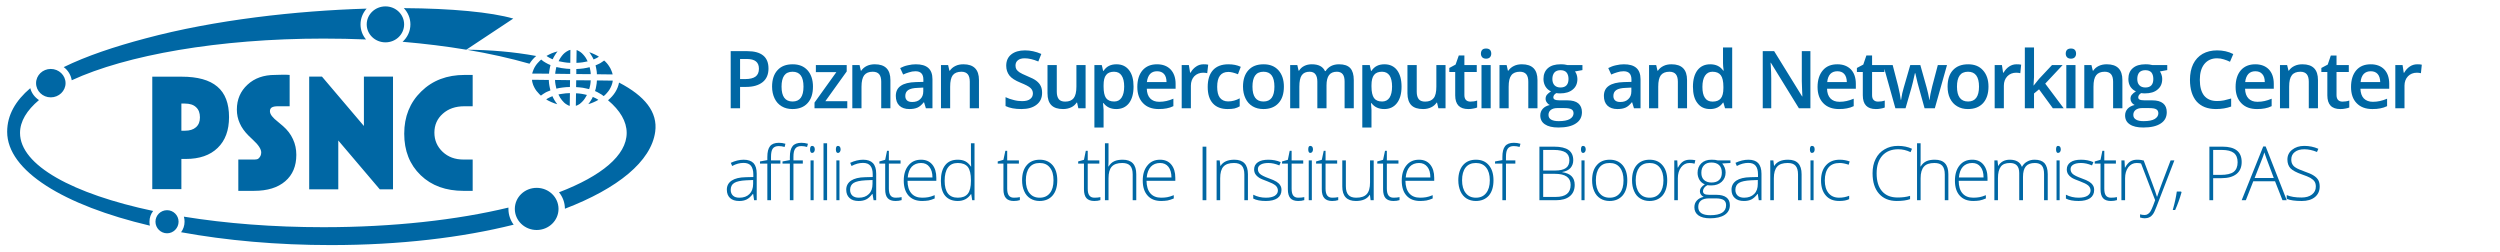
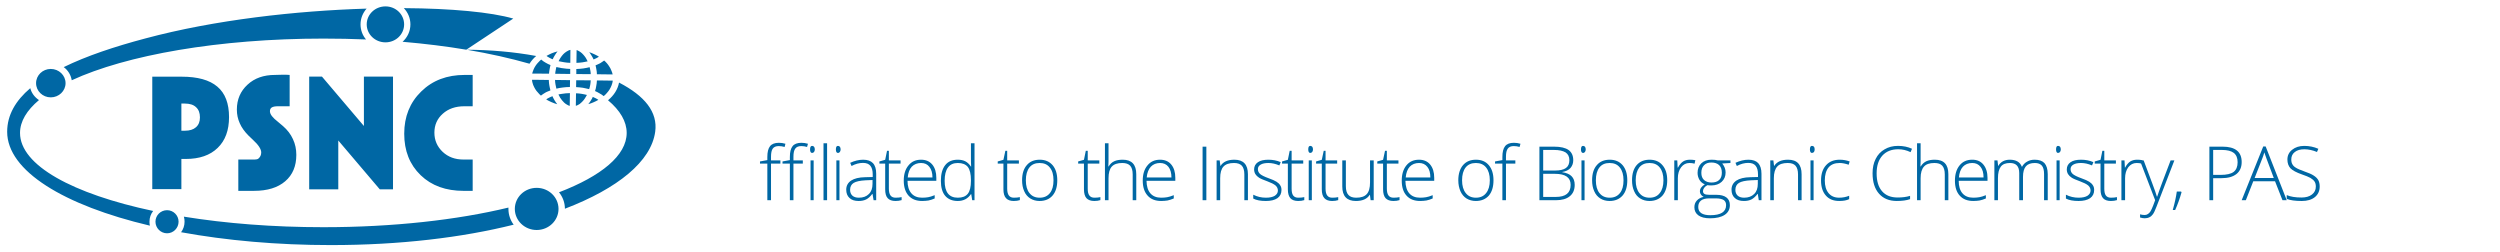
<svg xmlns="http://www.w3.org/2000/svg" xml:space="preserve" width="100%" height="100%" version="1.1" style="shape-rendering:geometricPrecision; text-rendering:geometricPrecision; image-rendering:optimizeQuality; fill-rule:evenodd; clip-rule:evenodd" viewBox="0 0 25859 2611">
  <defs>
    <style type="text/css">
   
    .fil0 {fill:#0067A4}
    .fil1 {fill:#0067A4;fill-rule:nonzero}
   
  </style>
  </defs>
  <g id="PSNC">
    <g id="PSNC_logo_niebieskie_.eps">
      <path class="fil0" d="M2465 1974l0 -324c55,0 80,0 124,0 33,0 65,3 82,-8 21,-17 31,-39 31,-65 0,-34 -28,-78 -86,-131 -20,-18 -35,-32 -45,-43 -41,-41 -72,-84 -91,-128 -20,-44 -30,-91 -30,-142 0,-104 37,-190 110,-257 73,-68 168,-101 284,-101 40,0 100,-5 152,0l0 324c-62,0 -55,0 -118,0 -62,0 -86,15 -86,52 1,33 28,66 84,110 22,18 39,32 51,43 45,39 80,84 103,135 24,51 35,105 35,163 0,116 -38,207 -115,273 -77,66 -184,99 -321,99 -43,-1 -105,0 -164,0zm960 561c711,0 1357,-78 1888,-211 -34,-46 -54,-102 -54,-163 0,-5 0,-9 0,-14 -530,128 -1194,203 -1914,203 -520,0 -1011,-39 -1443,-109 5,16 7,34 7,52 0,41 -13,78 -36,109 465,85 992,133 1552,133zm2225 -1508c3,6 44,25 53,29 10,4 20,8 30,12 5,1 10,3 15,5 5,2 12,3 16,5 0,-1 -12,-17 -14,-19 -4,-6 -9,-14 -13,-20 -5,-9 -20,-34 -22,-44 -7,1 -28,12 -35,15 -4,1 -11,6 -15,8 -3,2 -14,9 -15,9zm-147 -199c0,14 8,40 12,51 7,17 13,28 21,42 4,6 9,13 13,19 5,6 10,12 15,17 4,6 10,12 15,17 3,3 15,13 16,15 6,-3 15,-12 22,-16 8,-5 15,-10 24,-15 8,-4 16,-9 25,-12 9,-4 20,-7 27,-11 0,-5 -4,-18 -5,-23 -2,-8 -3,-18 -5,-24 -2,-7 -6,-42 -6,-51l0 -10 -157 -2 -17 0 0 3zm392 135c-27,0 -61,4 -85,8 -6,1 -13,2 -19,3 -4,1 -7,1 -10,2 -5,1 -5,0 -3,5 5,10 10,20 16,30 12,19 26,35 41,50 7,7 18,15 27,20 5,3 24,14 31,14l2 -132zm61 131c9,0 33,-14 39,-18 11,-8 20,-17 30,-27 18,-18 33,-43 46,-67 -3,0 -22,-5 -26,-6 -7,-2 -17,-3 -26,-5 -12,-2 -41,-6 -55,-6l-6 0 -2 129zm129 -17c14,-3 42,-13 54,-19 9,-5 17,-8 26,-12 5,-3 21,-12 24,-13 -4,-5 -49,-29 -58,-31 -1,8 -16,33 -21,40 -4,6 -8,12 -12,18 -4,6 -9,12 -13,17zm9 -155c1,-5 5,-16 6,-21 1,-7 3,-16 5,-22 2,-11 5,-35 5,-48l-150 -1 -1 57 0 14c24,0 49,5 71,7 9,1 24,5 33,7 4,1 29,7 31,7zm-339 -5c7,-1 23,-6 32,-7 11,-1 23,-3 35,-5 20,-3 50,-5 73,-5l1 -71 -155 -2c0,31 8,64 14,90zm489 77c16,-10 50,-50 60,-67 7,-13 16,-27 21,-42 3,-7 6,-16 8,-24 1,-7 5,-19 5,-27l-139 -2 -25 0c0,21 -4,40 -7,58 -1,7 -3,19 -5,27 -2,6 -7,21 -7,25 7,4 16,8 24,11 8,5 16,8 23,13 8,4 15,8 22,13 4,4 16,13 20,15zm-84 -318c1,5 4,16 5,22 2,7 3,14 4,22 3,10 5,36 5,48l162 2c0,-11 -10,-36 -14,-44 -5,-13 -12,-27 -20,-38 -7,-11 -15,-23 -24,-33 -8,-8 -20,-23 -29,-29 -7,4 -13,10 -20,14 -7,5 -14,9 -21,14 -7,3 -16,8 -23,11 -8,3 -18,7 -25,11zm-76 91l26 0 0 -5c0,-20 -7,-49 -11,-67 -8,1 -23,5 -32,7 -11,2 -23,5 -34,6 -23,2 -47,6 -72,6l0 52 9 0 114 1zm-341 -6l0 2 155 2 0 -52c-27,0 -51,-4 -75,-7 -11,-1 -24,-3 -34,-6 -6,-1 -12,-2 -17,-3 -3,-1 -15,-4 -17,-4 0,4 -3,12 -4,16 -1,5 -2,11 -3,17 -2,7 -5,26 -5,35zm-238 0l174 1 0 -2c0,-12 4,-33 6,-45 2,-15 6,-28 9,-42 -10,-3 -42,-19 -51,-25 -8,-4 -16,-10 -24,-15 -7,-5 -14,-12 -21,-17 -10,7 -22,21 -30,29 -9,9 -20,22 -27,33 -7,11 -16,25 -21,38 -3,9 -14,34 -15,45zm635 -146c2,0 25,-11 28,-13 5,-2 25,-15 27,-15 -2,-6 -87,-46 -100,-47 8,12 17,23 24,36 4,7 7,12 11,19 1,2 9,20 10,20zm-178 35c19,0 45,-3 61,-5 9,-2 18,-3 28,-5 7,-1 20,-5 27,-5 -2,-8 -16,-30 -20,-38 -6,-9 -18,-25 -25,-32 -10,-11 -18,-19 -31,-28 -6,-4 -29,-18 -38,-19l-2 132zm-184 -17c19,4 38,8 58,11 17,3 44,6 63,6l1 -132 0 -2c-10,0 -34,13 -41,18 -13,8 -23,17 -33,27 -10,11 -18,21 -26,33 -4,6 -21,33 -22,39zm-125 -55c3,6 55,34 64,35 2,-8 18,-36 23,-43 4,-7 8,-14 13,-20 2,-3 14,-18 14,-19 -1,1 -13,4 -15,5 -5,1 -10,3 -15,4 -10,4 -20,7 -30,11 -19,8 -37,18 -54,27zm-102 1365c125,0 226,97 226,218 0,120 -101,218 -226,218 -125,0 -226,-98 -226,-218 0,-121 101,-218 226,-218zm292 216c548,-210 892,-490 934,-796 28,-204 -108,-371 -374,-509 -13,70 -53,133 -114,183 125,105 193,219 193,338 0,232 -262,446 -700,614 38,47 61,106 61,170zm-297 -1580c-233,-43 -473,-63 -720,-65 237,40 455,89 651,145 18,-29 41,-56 69,-80zm-3818 1834c65,0 119,-54 119,-120 0,-66 -54,-119 -119,-119 -66,0 -120,53 -120,119 0,66 54,120 120,120zm-144 -231c-831,-176 -1377,-472 -1377,-807 0,-120 70,-234 196,-340 -44,-29 -77,-72 -90,-123 -152,129 -239,278 -239,451 0,404 586,761 1476,971 -3,-13 -4,-27 -4,-41 0,-42 14,-80 38,-111zm2403 -2116c107,0 193,83 193,186 0,103 -86,186 -193,186 -107,0 -194,-83 -194,-186 0,-103 87,-186 194,-186zm-3462 647c84,0 153,66 153,147 0,81 -69,147 -153,147 -84,0 -152,-66 -152,-147 0,-81 68,-147 152,-147zm217 117c563,-260 1519,-431 2603,-431 150,0 297,3 441,9 -36,-42 -57,-97 -57,-156 0,-62 24,-119 63,-163 -728,22 -1571,116 -2287,308 -321,85 -611,182 -846,297 44,32 74,81 83,136zm3422 -398c231,20 452,47 659,82l486 -322c-228,-66 -637,-105 -1132,-108 42,44 68,103 68,168 0,71 -31,135 -81,180zm-2288 920l36 0c50,0 88,-12 115,-36 28,-25 41,-58 41,-102 0,-46 -13,-81 -41,-106 -26,-25 -65,-37 -116,-37l-35 0 0 281zm-301 -559l303 0c166,0 289,34 370,103 81,68 121,174 121,315 0,137 -39,243 -118,319 -78,76 -188,114 -329,114l-46 0 0 312 -301 0c0,-388 0,-775 0,-1163zm1623 1165l0 -1166 132 0 434 511 0 -511 301 0 0 1166 -137 0 -429 -505 0 505 -301 0zm1691 16c-26,0 -66,0 -93,0 -184,0 -332,-53 -445,-162 -114,-110 -170,-253 -170,-429 0,-176 58,-322 176,-437 117,-115 267,-171 448,-171 26,0 57,0 84,0l0 324c-26,0 -72,0 -86,0 -92,0 -166,26 -223,77 -58,51 -87,117 -87,196 0,79 29,145 86,199 57,53 128,79 213,79 19,0 56,0 97,0l0 324z" />
    </g>
    <g id="_2721702380416">
-       <path class="fil1" d="M7949 708c0,61 -20,109 -60,141 -41,33 -98,50 -173,50l-61 0 0 221 -97 0 0 -591 170 0c74,0 129,15 166,45 37,30 55,75 55,134zm-294 110l51 0c50,0 86,-9 109,-26 23,-17 35,-44 35,-81 0,-34 -10,-59 -31,-76 -21,-17 -53,-25 -97,-25l-67 0 0 208zm754 78c0,73 -18,130 -56,171 -37,41 -90,61 -156,61 -42,0 -79,-9 -111,-28 -32,-19 -57,-46 -74,-82 -17,-35 -26,-76 -26,-122 0,-73 19,-130 56,-170 37,-41 89,-61 157,-61 65,0 116,20 154,62 37,42 56,98 56,169zm-325 0c0,103 38,154 114,154 76,0 113,-51 113,-154 0,-103 -37,-154 -113,-154 -40,0 -69,14 -87,40 -18,26 -27,64 -27,114zm680 224l-339 0 0 -59 226 -315 -212 0 0 -73 319 0 0 66 -221 308 227 0 0 73zm446 0l-95 0 0 -275c0,-34 -7,-60 -21,-77 -14,-17 -36,-26 -67,-26 -40,0 -69,12 -88,36 -18,24 -28,63 -28,119l0 223 -95 0 0 -447 75 0 13 58 5 0c13,-21 33,-37 57,-49 25,-12 53,-17 83,-17 107,0 161,54 161,163l0 292zm367 0l-19 -62 -3 0c-22,27 -44,46 -65,55 -22,10 -50,15 -85,15 -43,0 -78,-12 -102,-35 -25,-24 -37,-58 -37,-101 0,-46 17,-81 51,-104 34,-24 86,-37 156,-39l78 -2 0 -24c0,-29 -7,-50 -20,-64 -14,-15 -34,-22 -62,-22 -23,0 -45,4 -66,11 -21,6 -42,14 -61,23l-31 -67c25,-13 51,-23 80,-29 29,-7 56,-10 82,-10 57,0 99,12 128,37 29,25 44,64 44,117l0 301 -68 0zm-142 -65c35,0 63,-9 83,-29 21,-19 32,-46 32,-81l0 -39 -58 3c-44,1 -77,9 -97,22 -21,14 -31,34 -31,62 0,20 6,35 18,46 12,11 30,16 53,16zm691 65l-95 0 0 -275c0,-34 -7,-60 -21,-77 -14,-17 -36,-26 -66,-26 -40,0 -70,12 -89,36 -18,24 -27,63 -27,119l0 223 -95 0 0 -447 74 0 13 58 5 0c14,-21 33,-37 58,-49 24,-12 52,-17 82,-17 107,0 161,54 161,163l0 292zm653 -160c0,52 -18,93 -57,123 -38,30 -90,45 -157,45 -67,0 -121,-10 -164,-31l0 -92c27,13 56,23 86,30 30,8 58,11 85,11 38,0 66,-7 84,-22 19,-14 28,-34 28,-58 0,-22 -9,-41 -25,-56 -17,-16 -52,-34 -104,-55 -54,-22 -92,-46 -114,-74 -22,-29 -33,-62 -33,-101 0,-50 17,-89 52,-117 35,-28 83,-42 142,-42 56,0 112,12 169,37l-31 78c-53,-22 -100,-33 -141,-33 -31,0 -55,7 -71,21 -16,13 -24,31 -24,54 0,15 3,28 9,39 7,11 18,21 32,31 15,10 42,23 80,39 44,18 76,34 96,50 20,16 35,33 44,53 10,20 14,43 14,70zm375 160l-13 -59 -5 0c-13,21 -32,38 -56,49 -25,12 -53,18 -84,18 -54,0 -94,-13 -121,-40 -27,-27 -40,-68 -40,-123l0 -292 96 0 0 276c0,34 7,59 21,77 14,17 36,25 66,25 40,0 69,-12 88,-36 18,-23 28,-63 28,-119l0 -223 95 0 0 447 -75 0zm392 8c-56,0 -100,-20 -131,-61l-6 0c4,38 6,61 6,69l0 183 -95 0 0 -646 76 0c3,8 7,28 14,60l5 0c29,-46 74,-68 133,-68 56,0 99,20 130,60 32,41 47,97 47,171 0,73 -16,130 -47,171 -32,41 -76,61 -132,61zm-23 -386c-37,0 -65,11 -82,34 -18,22 -26,57 -26,105l0 15c0,54 8,93 25,118 18,24 46,36 85,36 33,0 58,-13 76,-40 18,-27 27,-65 27,-115 0,-50 -9,-88 -27,-114 -17,-26 -43,-39 -78,-39zm463 386c-70,0 -124,-20 -163,-61 -39,-40 -59,-96 -59,-167 0,-73 18,-131 54,-173 37,-42 87,-62 150,-62 59,0 106,18 140,53 34,36 52,86 52,149l0 51 -298 0c1,43 13,77 35,100 22,23 53,35 93,35 27,0 51,-3 74,-8 23,-5 47,-13 73,-24l0 77c-23,11 -46,19 -70,23 -24,5 -51,7 -81,7zm-18 -391c-30,0 -54,9 -72,28 -18,20 -29,48 -33,84l203 0c0,-37 -9,-65 -26,-84 -18,-19 -41,-28 -72,-28zm482 -72c19,0 34,1 47,4l-10 88c-13,-3 -27,-5 -41,-5 -38,0 -69,13 -93,37 -23,25 -35,58 -35,97l0 234 -95 0 0 -447 74 0 13 79 5 0c14,-27 34,-48 58,-64 23,-16 49,-23 77,-23zm249 463c-68,0 -119,-20 -154,-59 -36,-40 -53,-96 -53,-170 0,-75 18,-133 55,-174 37,-40 90,-60 159,-60 48,0 90,8 128,26l-29 77c-40,-16 -73,-24 -99,-24 -78,0 -116,51 -116,154 0,50 9,88 28,113 20,25 48,38 85,38 42,0 82,-11 120,-32l0 83c-17,10 -35,17 -54,22 -19,4 -43,6 -70,6zm581 -232c0,73 -18,130 -56,171 -37,41 -90,61 -156,61 -42,0 -79,-9 -111,-28 -32,-19 -57,-46 -74,-82 -17,-35 -26,-76 -26,-122 0,-73 19,-130 56,-170 37,-41 89,-61 157,-61 65,0 116,20 154,62 37,42 56,98 56,169zm-325 0c0,103 38,154 114,154 76,0 113,-51 113,-154 0,-103 -37,-154 -113,-154 -40,0 -69,14 -87,40 -18,26 -27,64 -27,114zm766 224l-95 0 0 -276c0,-34 -7,-59 -20,-76 -12,-17 -33,-26 -60,-26 -37,0 -64,12 -81,36 -17,24 -25,64 -25,119l0 223 -95 0 0 -447 74 0 13 58 5 0c13,-21 30,-37 54,-49 24,-12 50,-17 78,-17 69,0 114,23 136,70l7 0c13,-22 32,-39 56,-52 24,-12 51,-18 82,-18 54,0 92,13 117,40 24,27 36,68 36,123l0 292 -95 0 0 -276c0,-34 -6,-59 -19,-76 -13,-17 -34,-26 -61,-26 -37,0 -64,12 -81,35 -17,23 -26,58 -26,106l0 237zm597 8c-57,0 -101,-20 -132,-61l-5 0c3,38 5,61 5,69l0 183 -95 0 0 -646 77 0c2,8 7,28 13,60l5 0c30,-46 74,-68 134,-68 55,0 99,20 130,60 31,41 47,97 47,171 0,73 -16,130 -48,171 -32,41 -75,61 -131,61zm-23 -386c-38,0 -65,11 -83,34 -17,22 -26,57 -26,105l0 15c0,54 9,93 26,118 17,24 45,36 84,36 33,0 59,-13 77,-40 17,-27 26,-65 26,-115 0,-50 -9,-88 -26,-114 -18,-26 -44,-39 -78,-39zm583 378l-14 -59 -4 0c-14,21 -33,38 -57,49 -24,12 -52,18 -83,18 -55,0 -95,-13 -122,-40 -26,-27 -40,-68 -40,-123l0 -292 96 0 0 276c0,34 7,59 21,77 14,17 36,25 66,25 40,0 69,-12 88,-36 19,-23 28,-63 28,-119l0 -223 95 0 0 447 -74 0zm331 -69c24,0 47,-3 70,-11l0 72c-10,5 -24,8 -41,11 -16,4 -33,5 -51,5 -90,0 -135,-47 -135,-142l0 -241 -61 0 0 -42 65 -35 33 -94 58 0 0 99 128 0 0 72 -128 0 0 239c0,23 6,40 17,51 12,11 27,16 45,16zm210 69l-95 0 0 -447 95 0 0 447zm-101 -565c0,-17 5,-31 14,-40 9,-9 22,-13 40,-13 16,0 30,4 39,13 9,9 14,23 14,40 0,16 -5,28 -14,38 -9,9 -23,14 -39,14 -18,0 -31,-5 -40,-14 -9,-10 -14,-22 -14,-38zm585 565l-95 0 0 -275c0,-34 -7,-60 -21,-77 -14,-17 -36,-26 -66,-26 -40,0 -70,12 -88,36 -19,24 -28,63 -28,119l0 223 -95 0 0 -447 74 0 13 58 5 0c14,-21 33,-37 58,-49 24,-12 52,-17 82,-17 107,0 161,54 161,163l0 292zm465 -447l0 52 -77 14c8,9 13,21 18,35 4,14 7,28 7,43 0,47 -16,83 -48,109 -32,27 -75,40 -131,40 -15,0 -27,-1 -39,-3 -21,12 -31,27 -31,44 0,10 5,18 15,23 9,5 27,8 52,8l78 0c50,0 87,10 113,31 25,21 38,52 38,91 0,51 -21,90 -63,117 -41,28 -102,42 -181,42 -61,0 -107,-11 -139,-33 -32,-21 -48,-52 -48,-92 0,-27 9,-50 26,-69 17,-19 42,-32 73,-39 -13,-5 -23,-14 -31,-26 -9,-12 -13,-25 -13,-38 0,-17 5,-31 14,-42 10,-12 24,-23 42,-35 -23,-10 -42,-26 -56,-48 -14,-23 -22,-49 -22,-80 0,-48 16,-86 46,-112 31,-27 74,-40 131,-40 13,0 26,0 40,2 14,2 24,4 31,6l155 0zm-351 516c0,21 9,37 27,48 19,11 45,16 78,16 52,0 90,-7 116,-22 25,-15 38,-35 38,-59 0,-19 -7,-33 -21,-41 -14,-9 -40,-13 -77,-13l-72 0c-28,0 -49,7 -65,19 -16,13 -24,30 -24,52zm40 -372c0,28 8,50 22,65 15,15 35,23 62,23 55,0 83,-30 83,-88 0,-29 -7,-52 -21,-68 -13,-15 -34,-23 -62,-23 -27,0 -48,8 -62,23 -14,16 -22,39 -22,68zm844 303l-19 -62 -3 0c-22,27 -44,46 -65,55 -22,10 -50,15 -85,15 -43,0 -78,-12 -102,-35 -25,-24 -37,-58 -37,-101 0,-46 17,-81 51,-104 34,-24 86,-37 156,-39l78 -2 0 -24c0,-29 -7,-50 -20,-64 -14,-15 -34,-22 -62,-22 -23,0 -45,4 -66,11 -21,6 -42,14 -61,23l-31 -67c25,-13 51,-23 80,-29 29,-7 56,-10 82,-10 57,0 99,12 128,37 29,25 44,64 44,117l0 301 -68 0zm-142 -65c35,0 63,-9 83,-29 21,-19 32,-46 32,-81l0 -39 -58 3c-44,1 -77,9 -97,22 -21,14 -31,34 -31,62 0,20 6,35 18,46 12,11 30,16 53,16zm691 65l-95 0 0 -275c0,-34 -7,-60 -21,-77 -14,-17 -36,-26 -66,-26 -40,0 -70,12 -89,36 -18,24 -27,63 -27,119l0 223 -95 0 0 -447 74 0 13 58 5 0c14,-21 33,-37 58,-49 24,-12 52,-17 82,-17 107,0 161,54 161,163l0 292zm238 8c-56,0 -99,-20 -130,-61 -32,-40 -47,-97 -47,-170 0,-73 16,-130 47,-171 32,-41 76,-61 132,-61 58,0 103,21 134,65l5 0c-5,-32 -7,-58 -7,-76l0 -163 95 0 0 629 -74 0 -17 -59 -4 0c-31,45 -75,67 -134,67zm26 -77c39,0 67,-11 85,-33 18,-22 27,-57 27,-107l0 -13c0,-56 -9,-96 -27,-120 -18,-24 -47,-36 -86,-36 -34,0 -59,14 -77,41 -18,27 -27,66 -27,116 0,49 8,87 26,113 17,26 43,39 79,39zm1012 69l-119 0 -290 -471 -3 0 2 26c3,50 5,96 5,138l0 307 -88 0 0 -591 118 0 289 468 3 0c-1,-6 -2,-28 -3,-67 -2,-39 -3,-70 -3,-91l0 -310 89 0 0 591zm296 8c-69,0 -124,-20 -163,-61 -39,-40 -59,-96 -59,-167 0,-73 19,-131 55,-173 36,-42 86,-62 150,-62 59,0 105,18 140,53 34,36 51,86 51,149l0 51 -298 0c1,43 13,77 35,100 22,23 53,35 94,35 26,0 51,-3 73,-8 23,-5 48,-13 74,-24l0 77c-23,11 -47,19 -71,23 -23,5 -50,7 -81,7zm-17 -391c-30,0 -55,9 -73,28 -18,20 -29,48 -32,84l203 0c-1,-37 -10,-65 -27,-84 -17,-19 -41,-28 -71,-28zm421 314c23,0 46,-3 69,-11l0 72c-10,5 -24,8 -40,11 -17,4 -34,5 -52,5 -90,0 -135,-47 -135,-142l0 -241 -61 0 0 -42 66 -35 32 -94 59 0 0 99 127 0 0 72 -127 0 0 239c0,23 5,40 17,51 11,11 26,16 45,16zm481 69l-58 -209c-7,-22 -20,-73 -38,-154l-4 0c-16,73 -28,125 -37,155l-60 208 -105 0 -125 -447 97 0 57 220c13,55 22,101 27,140l3 0c3,-20 7,-42 12,-68 6,-25 11,-44 15,-57l68 -235 104 0 66 235c4,13 9,34 15,61 6,27 10,48 11,63l3 0c4,-33 13,-79 28,-139l58 -220 95 0 -126 447 -106 0zm661 -224c0,73 -19,130 -56,171 -38,41 -90,61 -157,61 -42,0 -78,-9 -110,-28 -33,-19 -57,-46 -75,-82 -17,-35 -25,-76 -25,-122 0,-73 18,-130 55,-170 38,-41 90,-61 158,-61 64,0 116,20 153,62 38,42 57,98 57,169zm-326 0c0,103 39,154 115,154 75,0 113,-51 113,-154 0,-103 -38,-154 -114,-154 -40,0 -69,14 -87,40 -18,26 -27,64 -27,114zm617 -231c19,0 35,1 47,4l-9 88c-14,-3 -28,-5 -42,-5 -38,0 -69,13 -92,37 -24,25 -36,58 -36,97l0 234 -95 0 0 -447 75 0 12 79 5 0c15,-27 34,-48 58,-64 24,-16 49,-23 77,-23zm177 219l54 -67 135 -144 110 0 -180 192 191 255 -112 0 -143 -196 -52 43 0 153 -95 0 0 -629 95 0 0 307 -5 86 2 0zm432 236l-95 0 0 -447 95 0 0 447zm-101 -565c0,-17 5,-31 14,-40 10,-9 23,-13 40,-13 17,0 30,4 39,13 9,9 14,23 14,40 0,16 -5,28 -14,38 -9,9 -22,14 -39,14 -17,0 -30,-5 -40,-14 -9,-10 -14,-22 -14,-38zm586 565l-96 0 0 -275c0,-34 -7,-60 -21,-77 -14,-17 -36,-26 -66,-26 -40,0 -69,12 -88,36 -19,24 -28,63 -28,119l0 223 -95 0 0 -447 74 0 14 58 5 0c13,-21 32,-37 57,-49 25,-12 52,-17 83,-17 107,0 161,54 161,163l0 292zm464 -447l0 52 -76 14c7,9 13,21 17,35 5,14 7,28 7,43 0,47 -16,83 -48,109 -31,27 -75,40 -131,40 -14,0 -27,-1 -39,-3 -20,12 -30,27 -30,44 0,10 4,18 14,23 10,5 27,8 53,8l78 0c49,0 86,10 112,31 26,21 38,52 38,91 0,51 -20,90 -62,117 -42,28 -102,42 -181,42 -61,0 -108,-11 -140,-33 -32,-21 -48,-52 -48,-92 0,-27 9,-50 26,-69 18,-19 42,-32 73,-39 -12,-5 -23,-14 -31,-26 -8,-12 -12,-25 -12,-38 0,-17 4,-31 14,-42 9,-12 23,-23 42,-35 -23,-10 -42,-26 -57,-48 -14,-23 -21,-49 -21,-80 0,-48 15,-86 46,-112 30,-27 74,-40 130,-40 13,0 26,0 40,2 14,2 24,4 32,6l154 0zm-351 516c0,21 9,37 28,48 18,11 44,16 78,16 51,0 90,-7 115,-22 25,-15 38,-35 38,-59 0,-19 -7,-33 -21,-41 -14,-9 -39,-13 -77,-13l-72 0c-27,0 -49,7 -65,19 -16,13 -24,30 -24,52zm41 -372c0,28 7,50 22,65 14,15 35,23 62,23 55,0 82,-30 82,-88 0,-29 -7,-52 -20,-68 -14,-15 -35,-23 -62,-23 -28,0 -49,8 -63,23 -14,16 -21,39 -21,68zm825 -214c-55,0 -99,20 -131,59 -32,40 -47,94 -47,163 0,73 15,127 45,165 31,37 75,55 133,55 25,0 50,-2 73,-7 23,-5 48,-12 73,-19l0 83c-46,17 -99,26 -157,26 -87,0 -153,-26 -200,-78 -46,-53 -69,-128 -69,-225 0,-62 11,-116 33,-162 23,-46 55,-81 98,-106 43,-24 93,-36 150,-36 60,0 116,12 167,38l-34 80c-20,-10 -41,-18 -64,-25 -22,-7 -45,-11 -70,-11zm414 525c-70,0 -124,-20 -163,-61 -39,-40 -59,-96 -59,-167 0,-73 18,-131 54,-173 37,-42 87,-62 150,-62 59,0 106,18 140,53 34,36 51,86 51,149l0 51 -297 0c1,43 13,77 35,100 22,23 53,35 93,35 27,0 51,-3 74,-8 23,-5 47,-13 73,-24l0 77c-23,11 -46,19 -70,23 -24,5 -51,7 -81,7zm-18 -391c-30,0 -54,9 -72,28 -18,20 -29,48 -33,84l203 0c0,-37 -9,-65 -27,-84 -17,-19 -41,-28 -71,-28zm648 383l-95 0 0 -275c0,-34 -7,-60 -21,-77 -14,-17 -36,-26 -66,-26 -40,0 -70,12 -88,36 -19,24 -28,63 -28,119l0 223 -95 0 0 -447 74 0 14 58 4 0c14,-21 33,-37 58,-49 25,-12 52,-17 82,-17 108,0 161,54 161,163l0 292zm254 -69c23,0 46,-3 70,-11l0 72c-11,5 -25,8 -41,11 -17,4 -34,5 -52,5 -90,0 -134,-47 -134,-142l0 -241 -62 0 0 -42 66 -35 32 -94 59 0 0 99 127 0 0 72 -127 0 0 239c0,23 6,40 17,51 11,11 26,16 45,16zm309 77c-69,0 -124,-20 -163,-61 -39,-40 -58,-96 -58,-167 0,-73 18,-131 54,-173 36,-42 86,-62 150,-62 59,0 106,18 140,53 34,36 51,86 51,149l0 51 -298 0c2,43 13,77 35,100 23,23 54,35 94,35 26,0 51,-3 73,-8 23,-5 48,-13 74,-24l0 77c-23,11 -47,19 -71,23 -23,5 -50,7 -81,7zm-17 -391c-30,0 -54,9 -73,28 -18,20 -29,48 -32,84l203 0c-1,-37 -10,-65 -27,-84 -17,-19 -41,-28 -71,-28zm481 -72c19,0 35,1 47,4l-9 88c-13,-3 -27,-5 -42,-5 -38,0 -69,13 -92,37 -24,25 -36,58 -36,97l0 234 -95 0 0 -447 75 0 12 79 5 0c15,-27 34,-48 58,-64 24,-16 50,-23 77,-23zm-17485 1297c0,-40 16,-71 50,-94 33,-22 82,-34 145,-35l79 -2 0 -27c0,-40 -9,-69 -24,-89 -16,-20 -42,-30 -77,-30 -38,0 -78,10 -118,32l-14 -33c45,-21 89,-32 133,-32 46,0 79,12 102,35 22,24 33,61 33,110l0 274 -27 0 -10 -65 -3 0c-21,27 -42,46 -64,57 -22,11 -47,16 -77,16 -41,0 -72,-10 -95,-31 -22,-21 -33,-49 -33,-86zm40 2c0,25 8,45 24,60 15,14 37,21 66,21 44,0 79,-13 104,-38 25,-25 38,-60 38,-105l0 -40 -72 3c-58,3 -99,12 -123,27 -25,15 -37,39 -37,72z" />
      <path class="fil1" d="M7861 1692l0 -22 76 -14 0 -32c0,-51 9,-88 28,-112 18,-23 49,-35 91,-35 23,0 45,3 68,10l-8 33c-21,-6 -41,-9 -61,-9 -29,0 -50,9 -62,26 -12,17 -18,45 -18,84l0 38 97 0 0 33 -97 0 0 379 -38 0 0 -379 -76 0zm233 0l0 -22 76 -14 0 -32c0,-51 9,-88 28,-112 18,-23 49,-35 91,-35 23,0 45,3 68,10l-9 33c-20,-6 -40,-9 -60,-9 -29,0 -50,9 -62,26 -13,17 -19,45 -19,84l0 38 97 0 0 33 -97 0 0 379 -37 0 0 -379 -76 0zm285 -147c0,-24 7,-36 21,-36 8,0 15,3 20,9 5,6 8,15 8,27 0,11 -3,20 -8,27 -5,6 -12,10 -20,10 -14,0 -21,-13 -21,-37zm5 526l0 -412 32 0 0 412 -32 0zm134 0l0 -589 37 0 0 589 -37 0zm128 -526c0,-24 7,-36 21,-36 9,0 15,3 20,9 5,6 8,15 8,27 0,11 -3,20 -8,27 -5,6 -11,10 -20,10 -14,0 -21,-13 -21,-37zm5 526l0 -412 32 0 0 412 -32 0zm102 -109c0,-40 17,-71 50,-94 34,-22 82,-34 145,-35l79 -2 0 -27c0,-40 -8,-69 -24,-89 -16,-20 -41,-30 -77,-30 -38,0 -77,10 -118,32l-14 -33c45,-21 90,-32 134,-32 45,0 79,12 101,35 23,24 34,61 34,110l0 274 -27 0 -11 -65 -3 0c-20,27 -41,46 -63,57 -22,11 -48,16 -78,16 -40,0 -72,-10 -94,-31 -23,-21 -34,-49 -34,-86zm40 2c0,25 8,45 24,60 16,14 38,21 67,21 44,0 78,-13 103,-38 26,-25 38,-60 38,-105l0 -40 -71 3c-58,3 -99,12 -124,27 -24,15 -37,39 -37,72zm303 -272l0 -22 60 -17 19 -93 19 0 0 99 121 0 0 33 -121 0 0 260c0,32 6,55 17,70 11,15 29,23 52,23 24,0 45,-2 63,-6l0 31c-19,6 -40,9 -63,9 -37,0 -64,-10 -81,-29 -18,-19 -26,-50 -26,-92l0 -266 -60 0zm252 176c0,-65 16,-118 49,-157 32,-40 75,-59 130,-59 49,0 87,16 116,50 28,34 42,80 42,138l0 30 -298 0c0,57 14,100 40,130 26,30 63,45 111,45 24,0 45,-2 63,-5 17,-3 40,-10 67,-21l0 34c-23,10 -44,17 -64,21 -20,3 -42,5 -66,5 -60,0 -106,-18 -140,-55 -33,-37 -50,-89 -50,-156zm41 -32l256 0c0,-47 -11,-84 -32,-110 -20,-27 -49,-40 -86,-40 -40,0 -71,13 -96,38 -24,26 -38,64 -42,112zm343 35c0,-71 15,-125 45,-163 30,-38 73,-56 130,-56 30,0 55,5 77,16 22,11 41,29 59,55l2 0c-2,-31 -2,-62 -2,-93l0 -148 37 0 0 589 -24 0 -10 -63 -3 0c-32,47 -77,71 -136,71 -56,0 -100,-18 -130,-53 -30,-35 -45,-87 -45,-155zm39 -1c0,117 45,175 136,175 47,0 81,-13 103,-40 22,-27 33,-72 33,-134l0 -6c0,-64 -11,-110 -32,-138 -22,-27 -56,-41 -104,-41 -45,0 -79,15 -102,47 -23,31 -34,77 -34,137zm549 -178l0 -22 59 -17 20 -93 19 0 0 99 121 0 0 33 -121 0 0 260c0,32 6,55 17,70 11,15 28,23 52,23 24,0 45,-2 62,-6l0 31c-18,6 -39,9 -63,9 -36,0 -63,-10 -80,-29 -18,-19 -27,-50 -27,-92l0 -266 -59 0zm252 173c0,-67 16,-120 49,-157 32,-38 77,-56 134,-56 56,0 100,19 133,57 32,38 48,90 48,156 0,67 -16,120 -49,158 -32,37 -77,56 -135,56 -36,0 -67,-9 -95,-26 -27,-17 -49,-42 -63,-75 -15,-33 -22,-70 -22,-113zm39 0c0,57 12,101 37,132 25,32 60,48 106,48 45,0 81,-16 106,-48 25,-31 37,-75 37,-132 0,-57 -12,-101 -38,-132 -25,-32 -60,-47 -106,-47 -45,0 -81,15 -105,46 -25,32 -37,76 -37,133zm541 -173l0 -22 60 -17 19 -93 20 0 0 99 120 0 0 33 -120 0 0 260c0,32 5,55 17,70 11,15 28,23 52,23 24,0 44,-2 62,-6l0 31c-18,6 -39,9 -63,9 -36,0 -63,-10 -81,-29 -17,-19 -26,-50 -26,-92l0 -266 -60 0zm277 379l0 -589 37 0 0 187 -2 53 3 0c15,-25 34,-43 58,-54 23,-11 53,-16 88,-16 93,0 140,50 140,150l0 269 -37 0 0 -267c0,-41 -9,-71 -26,-90 -18,-19 -45,-28 -82,-28 -49,0 -85,12 -108,37 -23,25 -34,65 -34,121l0 227 -37 0zm391 -203c0,-65 16,-118 49,-157 32,-40 76,-59 130,-59 49,0 88,16 116,50 28,34 42,80 42,138l0 30 -298 0c1,57 14,100 40,130 26,30 63,45 111,45 24,0 45,-2 63,-5 18,-3 40,-10 68,-21l0 34c-24,10 -45,17 -65,21 -20,3 -42,5 -66,5 -59,0 -106,-18 -139,-55 -34,-37 -51,-89 -51,-156zm41 -32l256 0c0,-47 -11,-84 -31,-110 -21,-27 -50,-40 -87,-40 -39,0 -71,13 -95,38 -24,26 -39,64 -43,112zm578 235l0 -554 39 0 0 554 -39 0zm145 0l0 -412 32 0 7 57 2 0c27,-43 74,-64 143,-64 93,0 140,50 140,150l0 269 -37 0 0 -267c0,-41 -9,-71 -26,-90 -18,-19 -45,-28 -81,-28 -50,0 -86,12 -109,37 -23,25 -34,65 -34,121l0 227 -37 0zm379 -17l0 -40c41,21 85,31 131,31 40,0 71,-7 92,-20 21,-14 32,-32 32,-54 0,-21 -9,-39 -25,-53 -17,-14 -45,-28 -83,-42 -41,-15 -70,-27 -87,-38 -17,-11 -29,-23 -38,-37 -8,-13 -13,-30 -13,-49 0,-31 13,-56 39,-74 26,-18 63,-26 109,-26 45,0 87,8 127,25l-14 34c-41,-17 -78,-25 -113,-25 -33,0 -60,5 -79,16 -20,11 -30,27 -30,47 0,21 8,38 23,51 15,13 45,28 89,44 37,13 64,25 81,36 17,11 30,23 38,37 9,13 13,29 13,48 0,37 -14,65 -42,85 -28,19 -68,29 -119,29 -55,0 -99,-8 -131,-25zm298 -362l0 -22 60 -17 19 -93 20 0 0 99 120 0 0 33 -120 0 0 260c0,32 5,55 16,70 11,15 29,23 52,23 24,0 45,-2 63,-6l0 31c-19,6 -39,9 -63,9 -37,0 -64,-10 -81,-29 -17,-19 -26,-50 -26,-92l0 -266 -60 0zm271 -147c0,-24 7,-36 21,-36 8,0 15,3 20,9 5,6 8,15 8,27 0,11 -3,20 -8,27 -5,6 -12,10 -20,10 -14,0 -21,-13 -21,-37zm5 526l0 -412 32 0 0 412 -32 0zm76 -379l0 -22 59 -17 20 -93 19 0 0 99 120 0 0 33 -120 0 0 260c0,32 6,55 17,70 11,15 28,23 52,23 24,0 45,-2 62,-6l0 31c-18,6 -39,9 -63,9 -36,0 -63,-10 -80,-29 -18,-19 -27,-50 -27,-92l0 -266 -59 0zm271 237l0 -270 37 0 0 267c0,42 9,72 27,91 17,19 44,28 80,28 50,0 86,-12 109,-37 23,-25 34,-65 34,-121l0 -228 38 0 0 412 -32 0 -7 -56 -2 0c-27,43 -75,64 -143,64 -94,0 -141,-50 -141,-150zm362 -237l0 -22 60 -17 20 -93 19 0 0 99 120 0 0 33 -120 0 0 260c0,32 6,55 17,70 11,15 28,23 52,23 24,0 44,-2 62,-6l0 31c-18,6 -39,9 -63,9 -36,0 -63,-10 -81,-29 -17,-19 -26,-50 -26,-92l0 -266 -60 0zm253 176c0,-65 16,-118 48,-157 32,-40 76,-59 131,-59 48,0 87,16 115,50 28,34 42,80 42,138l0 30 -298 0c1,57 14,100 40,130 26,30 63,45 112,45 23,0 44,-2 62,-5 18,-3 41,-10 68,-21l0 34c-23,10 -45,17 -65,21 -20,3 -41,5 -65,5 -60,0 -107,-18 -140,-55 -34,-37 -50,-89 -50,-156zm41 -32l255 0c0,-47 -10,-84 -31,-110 -21,-27 -50,-40 -86,-40 -40,0 -72,13 -96,38 -24,26 -38,64 -42,112zm544 29c0,-67 17,-120 49,-157 33,-38 77,-56 134,-56 57,0 101,19 133,57 32,38 48,90 48,156 0,67 -16,120 -48,158 -33,37 -78,56 -135,56 -36,0 -68,-9 -96,-26 -27,-17 -48,-42 -63,-75 -14,-33 -22,-70 -22,-113zm39 0c0,57 13,101 38,132 25,32 60,48 105,48 46,0 81,-16 106,-48 25,-31 38,-75 38,-132 0,-57 -13,-101 -38,-132 -25,-32 -61,-47 -106,-47 -46,0 -81,15 -106,46 -25,32 -37,76 -37,133zm341 -173l0 -22 76 -14 0 -32c0,-51 9,-88 28,-112 18,-23 48,-35 91,-35 22,0 45,3 68,10l-9 33c-20,-6 -40,-9 -60,-9 -29,0 -50,9 -62,26 -13,17 -19,45 -19,84l0 38 97 0 0 33 -97 0 0 379 -37 0 0 -379 -76 0zm459 379l0 -554 152 0c68,0 118,12 150,35 32,23 48,59 48,105 0,33 -10,59 -29,81 -19,21 -48,35 -85,41l0 2c44,7 77,21 97,42 21,21 32,51 32,89 0,51 -17,91 -51,118 -34,28 -82,41 -144,41l-170 0zm39 -34l130 0c103,0 154,-41 154,-125 0,-76 -54,-114 -162,-114l-122 0 0 239zm0 -273l122 0c52,0 90,-9 113,-26 24,-17 36,-44 36,-81 0,-37 -14,-64 -40,-81 -27,-16 -67,-25 -119,-25l-112 0 0 213zm391 -219c0,-24 7,-36 21,-36 9,0 15,3 20,9 5,6 8,15 8,27 0,11 -3,20 -8,27 -5,6 -11,10 -20,10 -14,0 -21,-13 -21,-37zm5 526l0 -412 32 0 0 412 -32 0zm110 -206c0,-67 16,-120 49,-157 32,-38 77,-56 134,-56 56,0 100,19 133,57 32,38 48,90 48,156 0,67 -16,120 -49,158 -33,37 -77,56 -135,56 -36,0 -68,-9 -95,-26 -27,-17 -49,-42 -63,-75 -15,-33 -22,-70 -22,-113zm39 0c0,57 12,101 37,132 25,32 60,48 106,48 45,0 81,-16 106,-48 25,-31 37,-75 37,-132 0,-57 -13,-101 -38,-132 -25,-32 -60,-47 -106,-47 -46,0 -81,15 -105,46 -25,32 -37,76 -37,133zm374 0c0,-67 16,-120 48,-157 33,-38 78,-56 134,-56 57,0 101,19 133,57 33,38 49,90 49,156 0,67 -17,120 -49,158 -33,37 -78,56 -135,56 -36,0 -68,-9 -95,-26 -28,-17 -49,-42 -63,-75 -15,-33 -22,-70 -22,-113zm38 0c0,57 13,101 38,132 25,32 60,48 106,48 45,0 81,-16 105,-48 25,-31 38,-75 38,-132 0,-57 -13,-101 -38,-132 -25,-32 -61,-47 -106,-47 -46,0 -81,15 -106,46 -24,32 -37,76 -37,133zm399 206l0 -412 31 0 4 75 3 0c17,-31 35,-52 54,-64 19,-12 42,-18 70,-18 17,0 36,1 56,5l-8 36c-17,-5 -35,-7 -53,-7 -35,0 -64,15 -86,44 -23,30 -34,68 -34,114l0 227 -37 0zm208 73c0,-28 8,-51 26,-70 17,-19 40,-31 70,-38 -12,-5 -21,-13 -28,-23 -7,-9 -11,-21 -11,-33 0,-28 17,-52 51,-73 -24,-10 -42,-25 -55,-46 -13,-22 -20,-46 -20,-73 0,-41 13,-74 39,-99 26,-25 61,-37 105,-37 27,0 49,2 64,7l132 0 0 27 -85 5c23,28 35,59 35,93 0,40 -14,72 -41,97 -26,24 -62,37 -107,37 -19,0 -32,-1 -40,-3 -15,8 -26,17 -34,28 -8,11 -12,22 -12,34 0,13 5,23 15,29 10,6 27,9 51,9l72 0c45,0 80,9 104,27 24,18 36,44 36,80 0,43 -18,77 -53,100 -36,24 -87,36 -152,36 -52,0 -92,-10 -120,-30 -28,-20 -42,-48 -42,-84zm40 -3c0,57 42,85 125,85 109,0 163,-35 163,-104 0,-24 -8,-42 -25,-53 -17,-11 -45,-17 -82,-17l-68 0c-75,0 -113,30 -113,89zm32 -353c0,32 9,56 28,74 19,17 45,26 76,26 35,0 62,-8 80,-26 19,-17 28,-43 28,-76 0,-35 -10,-61 -29,-79 -19,-17 -45,-26 -79,-26 -33,0 -58,9 -76,28 -19,19 -28,45 -28,79zm312 174c0,-40 17,-71 50,-94 34,-22 82,-34 145,-35l79 -2 0 -27c0,-40 -8,-69 -24,-89 -16,-20 -41,-30 -77,-30 -38,0 -77,10 -118,32l-14 -33c45,-21 90,-32 134,-32 45,0 79,12 101,35 22,24 34,61 34,110l0 274 -28 0 -10 -65 -3 0c-20,27 -42,46 -63,57 -22,11 -48,16 -78,16 -40,0 -72,-10 -94,-31 -23,-21 -34,-49 -34,-86zm40 2c0,25 8,45 24,60 16,14 38,21 67,21 43,0 78,-13 103,-38 26,-25 38,-60 38,-105l0 -40 -71 3c-58,3 -99,12 -124,27 -24,15 -37,39 -37,72zm361 107l0 -412 32 0 7 57 2 0c27,-43 74,-64 143,-64 94,0 140,50 140,150l0 269 -37 0 0 -267c0,-41 -9,-71 -26,-90 -17,-19 -44,-28 -81,-28 -50,0 -86,12 -108,37 -23,25 -35,65 -35,121l0 227 -37 0zm410 -526c0,-24 7,-36 21,-36 9,0 16,3 21,9 5,6 7,15 7,27 0,11 -2,20 -7,27 -5,6 -12,10 -21,10 -14,0 -21,-13 -21,-37zm6 526l0 -412 32 0 0 412 -32 0zm109 -203c0,-68 17,-121 52,-159 34,-38 81,-57 142,-57 35,0 69,6 102,18l-10 34c-36,-12 -67,-18 -93,-18 -51,0 -89,15 -115,46 -26,32 -39,77 -39,135 0,56 13,99 39,131 26,31 62,47 109,47 38,0 72,-7 104,-20l0 35c-26,13 -60,19 -103,19 -59,0 -105,-18 -138,-56 -33,-37 -50,-89 -50,-155zm533 -75c0,-57 10,-106 32,-149 21,-43 52,-76 92,-99 40,-24 86,-36 139,-36 54,0 103,10 145,30l-15 35c-41,-20 -83,-30 -128,-30 -69,0 -124,22 -164,66 -40,45 -59,106 -59,183 0,80 18,141 56,185 38,44 92,65 161,65 47,0 90,-5 129,-17l0 34c-37,13 -83,19 -138,19 -77,0 -139,-25 -183,-75 -45,-51 -67,-121 -67,-211zm460 278l0 -589 37 0 0 187 -2 53 3 0c15,-25 35,-43 58,-54 24,-11 53,-16 88,-16 94,0 140,50 140,150l0 269 -37 0 0 -267c0,-41 -9,-71 -26,-90 -17,-19 -44,-28 -81,-28 -50,0 -86,12 -108,37 -23,25 -35,65 -35,121l0 227 -37 0zm392 -203c0,-65 16,-118 48,-157 32,-40 76,-59 131,-59 49,0 87,16 115,50 28,34 43,80 43,138l0 30 -298 0c0,57 13,100 39,130 26,30 63,45 112,45 23,0 44,-2 62,-5 18,-3 41,-10 68,-21l0 34c-23,10 -45,17 -65,21 -19,3 -41,5 -65,5 -60,0 -107,-18 -140,-55 -34,-37 -50,-89 -50,-156zm41 -32l255 0c0,-47 -10,-84 -31,-110 -21,-27 -49,-40 -86,-40 -40,0 -72,13 -96,38 -24,26 -38,64 -42,112zm367 235l0 -412 32 0 7 57 2 0c11,-21 27,-36 48,-48 21,-11 45,-16 70,-16 65,0 107,24 125,73l2 0c13,-24 31,-42 54,-54 22,-13 48,-19 77,-19 45,0 79,12 101,35 22,25 34,63 34,115l0 269 -38 0 0 -270c0,-40 -7,-69 -23,-88 -16,-18 -40,-27 -72,-27 -42,0 -73,11 -93,34 -20,24 -30,60 -30,110l0 241 -39 0 0 -281c0,-70 -32,-104 -96,-104 -43,0 -75,12 -94,37 -20,26 -30,66 -30,121l0 227 -37 0zm638 -526c0,-24 7,-36 20,-36 9,0 16,3 21,9 5,6 8,15 8,27 0,11 -3,20 -8,27 -5,6 -12,10 -21,10 -13,0 -20,-13 -20,-37zm5 526l0 -412 32 0 0 412 -32 0zm97 -17l0 -40c41,21 85,31 131,31 40,0 71,-7 92,-20 21,-14 32,-32 32,-54 0,-21 -9,-39 -25,-53 -17,-14 -45,-28 -83,-42 -41,-15 -70,-27 -87,-38 -17,-11 -29,-23 -38,-37 -8,-13 -13,-30 -13,-49 0,-31 13,-56 39,-74 26,-18 63,-26 109,-26 45,0 87,8 127,25l-14 34c-41,-17 -78,-25 -113,-25 -33,0 -60,5 -79,16 -20,11 -30,27 -30,47 0,21 8,38 23,51 15,13 45,28 89,44 37,13 64,25 81,36 17,11 30,23 38,37 9,13 13,29 13,48 0,37 -14,65 -42,85 -28,19 -68,29 -119,29 -55,0 -99,-8 -131,-25zm298 -362l0 -22 60 -17 19 -93 20 0 0 99 120 0 0 33 -120 0 0 260c0,32 5,55 16,70 11,15 29,23 52,23 24,0 45,-2 63,-6l0 31c-19,6 -39,9 -63,9 -37,0 -64,-10 -81,-29 -17,-19 -26,-50 -26,-92l0 -266 -60 0zm276 379l0 -412 32 0 4 75 2 0c17,-31 35,-52 54,-64 20,-12 43,-18 70,-18 18,0 36,1 56,5l-7 36c-17,-5 -35,-7 -53,-7 -36,0 -64,15 -87,44 -22,30 -33,68 -33,114l0 227 -38 0zm191 -412l39 0 87 232c27,71 43,118 50,143l3 0c10,-32 28,-81 52,-146l87 -229 39 0 -185 479c-15,39 -27,65 -38,79 -10,13 -21,24 -35,30 -13,7 -30,11 -49,11 -14,0 -31,-3 -48,-8l0 -33c14,4 30,7 47,7 13,0 24,-3 34,-10 10,-6 19,-15 27,-28 8,-13 17,-33 28,-61 10,-27 17,-45 20,-54l-158 -412zm340 513c20,-70 34,-133 42,-191l44 0 5 8c-19,67 -41,128 -66,183l-25 0zm379 -101l0 -554 136 0c132,0 198,53 198,159 0,54 -18,95 -54,124 -37,29 -88,43 -155,43l-86 0 0 228 -39 0zm39 -262l76 0c63,0 108,-10 136,-31 27,-21 41,-54 41,-100 0,-43 -13,-75 -39,-96 -26,-20 -67,-31 -122,-31l-92 0 0 258zm295 262l223 -556 25 0 218 556 -44 0 -77 -196 -225 0 -77 196 -43 0zm134 -230l198 0 -75 -200c-6,-15 -14,-37 -23,-65 -6,24 -14,46 -22,66l-78 199z" />
      <path class="fil1" d="M23653 2057l0 -39c40,17 91,25 153,25 45,0 81,-10 108,-31 27,-21 40,-48 40,-82 0,-21 -4,-38 -13,-52 -9,-14 -24,-26 -43,-38 -20,-11 -50,-23 -88,-36 -57,-20 -96,-41 -118,-63 -21,-23 -32,-53 -32,-91 0,-41 16,-75 49,-101 32,-26 74,-40 125,-40 52,0 100,10 146,30l-14 33c-46,-19 -90,-28 -131,-28 -41,0 -74,9 -98,28 -25,19 -37,45 -37,77 0,21 4,38 12,51 7,13 19,25 36,35 17,11 46,23 87,38 44,15 76,29 97,43 22,14 38,30 48,48 9,18 14,39 14,65 0,46 -17,83 -50,110 -34,27 -79,40 -135,40 -68,0 -120,-7 -156,-22z" />
    </g>
  </g>
</svg>